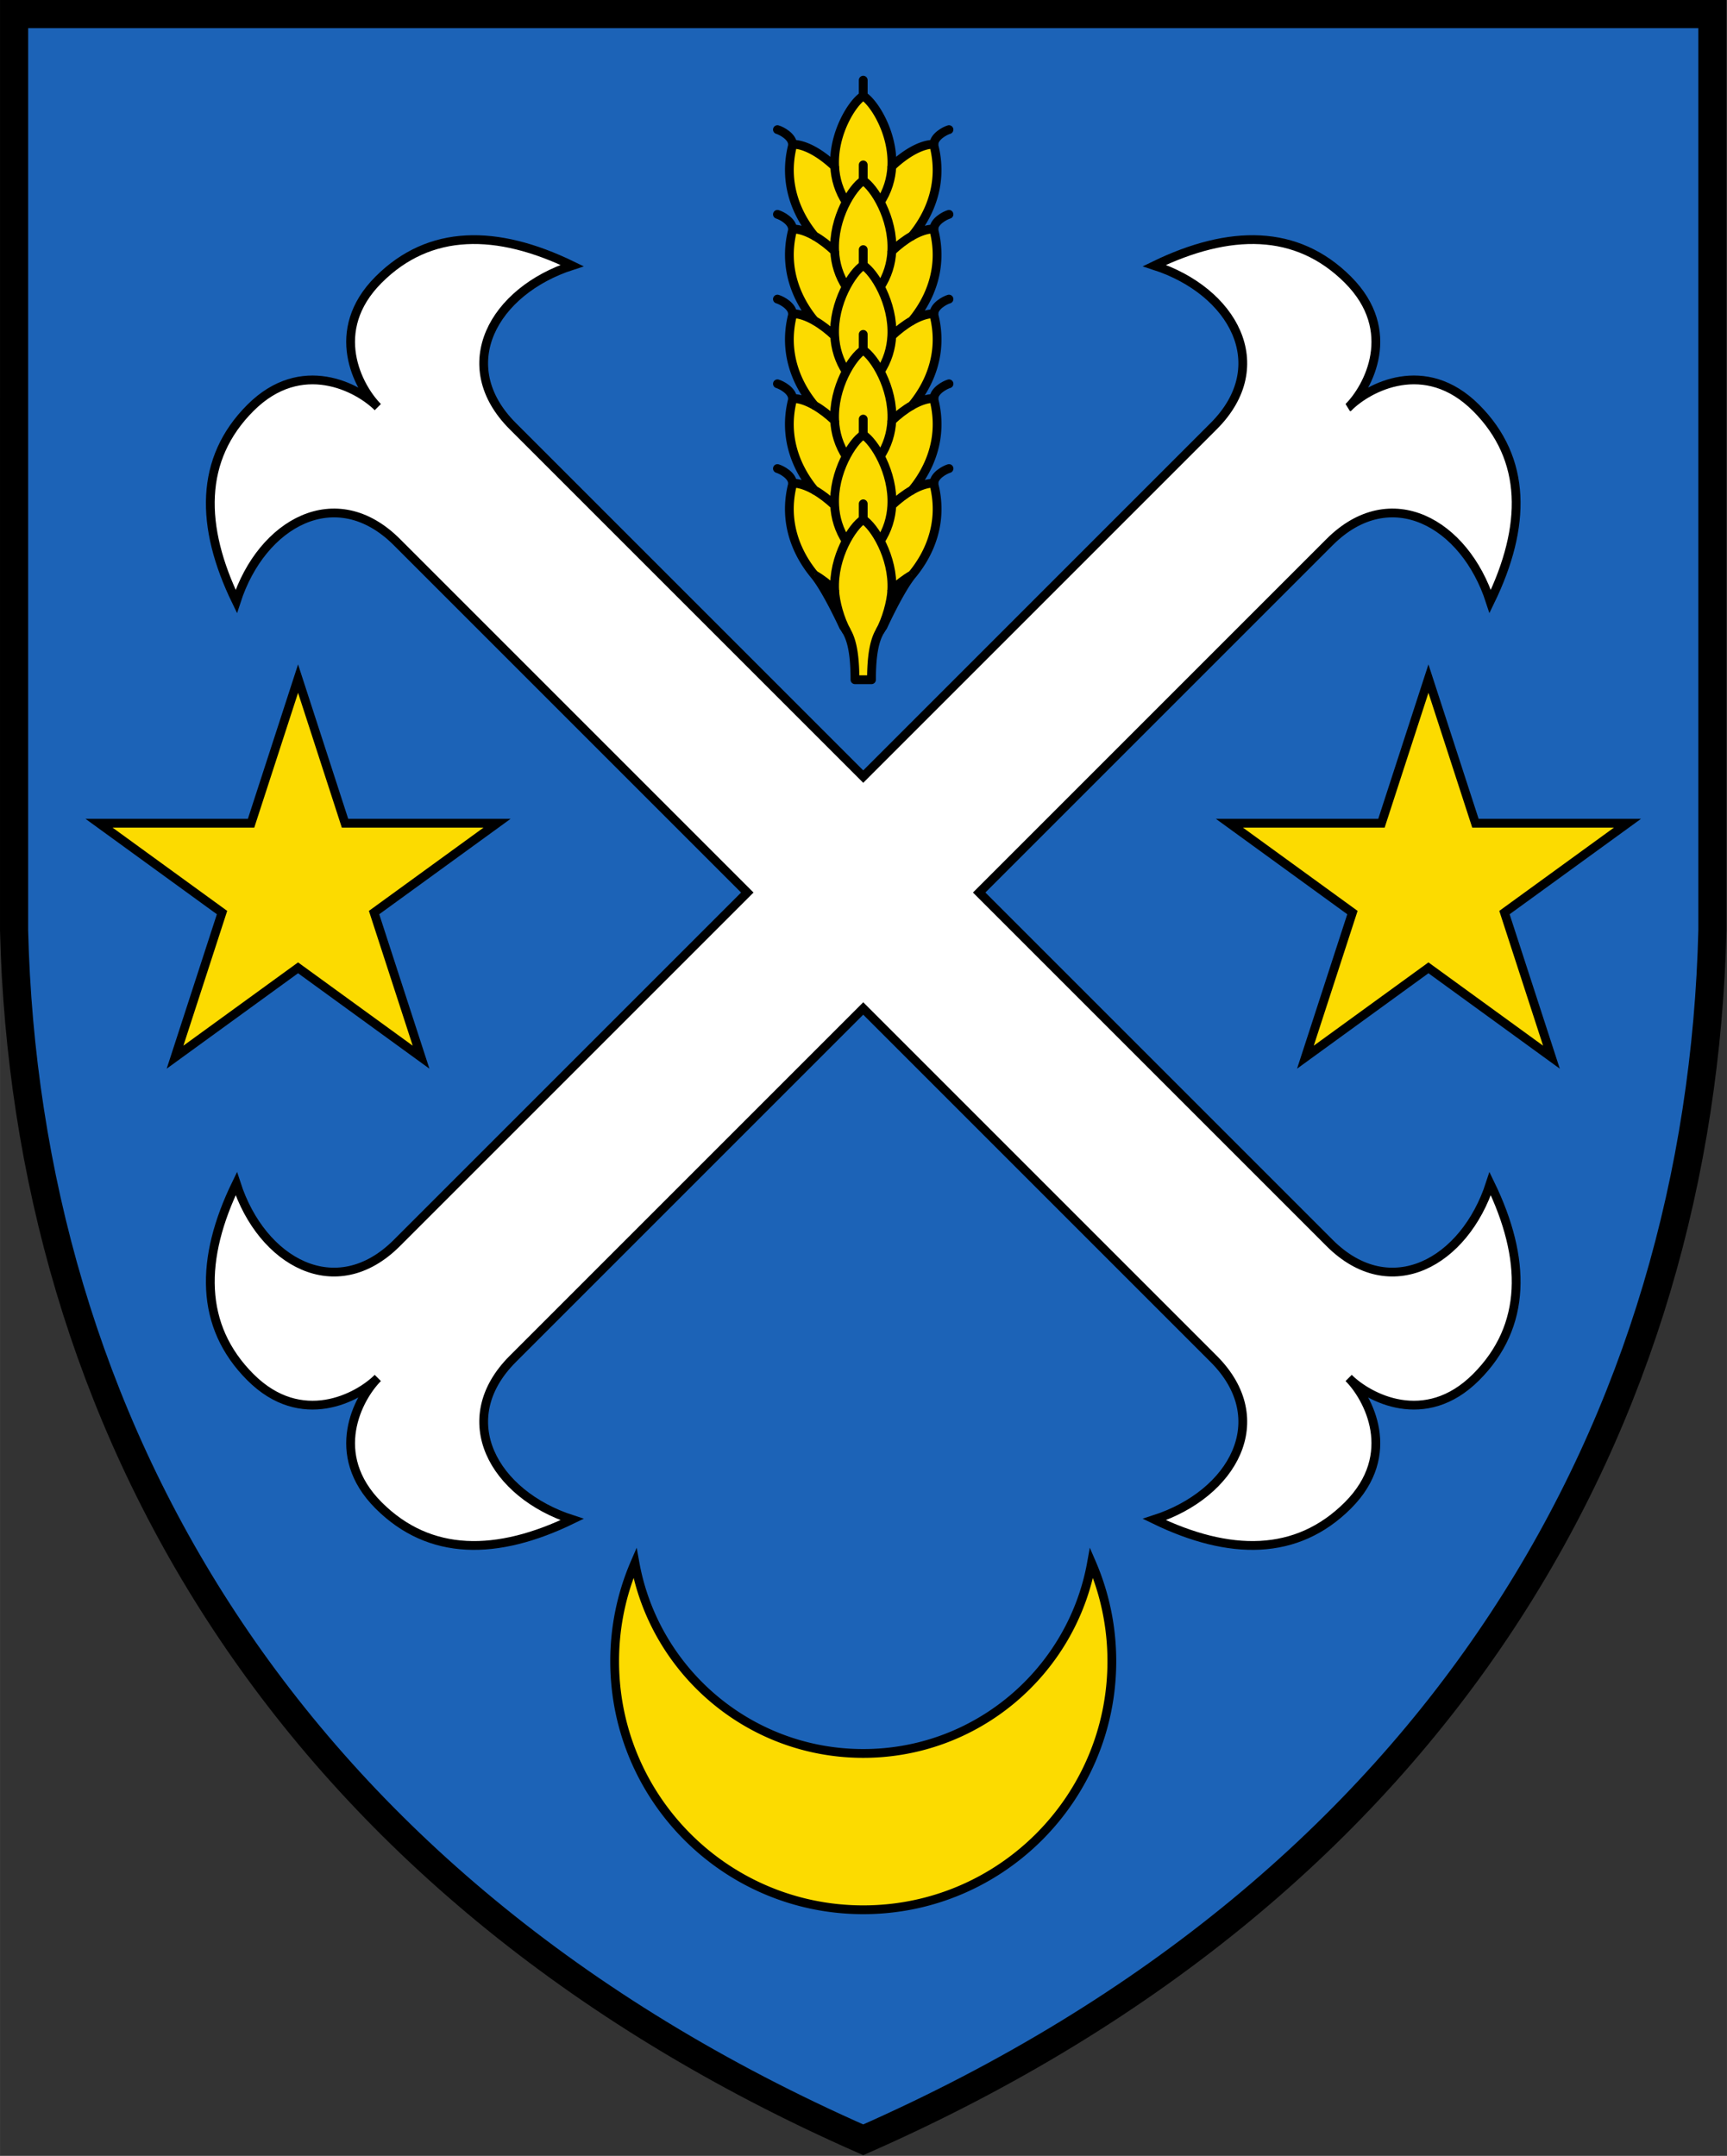
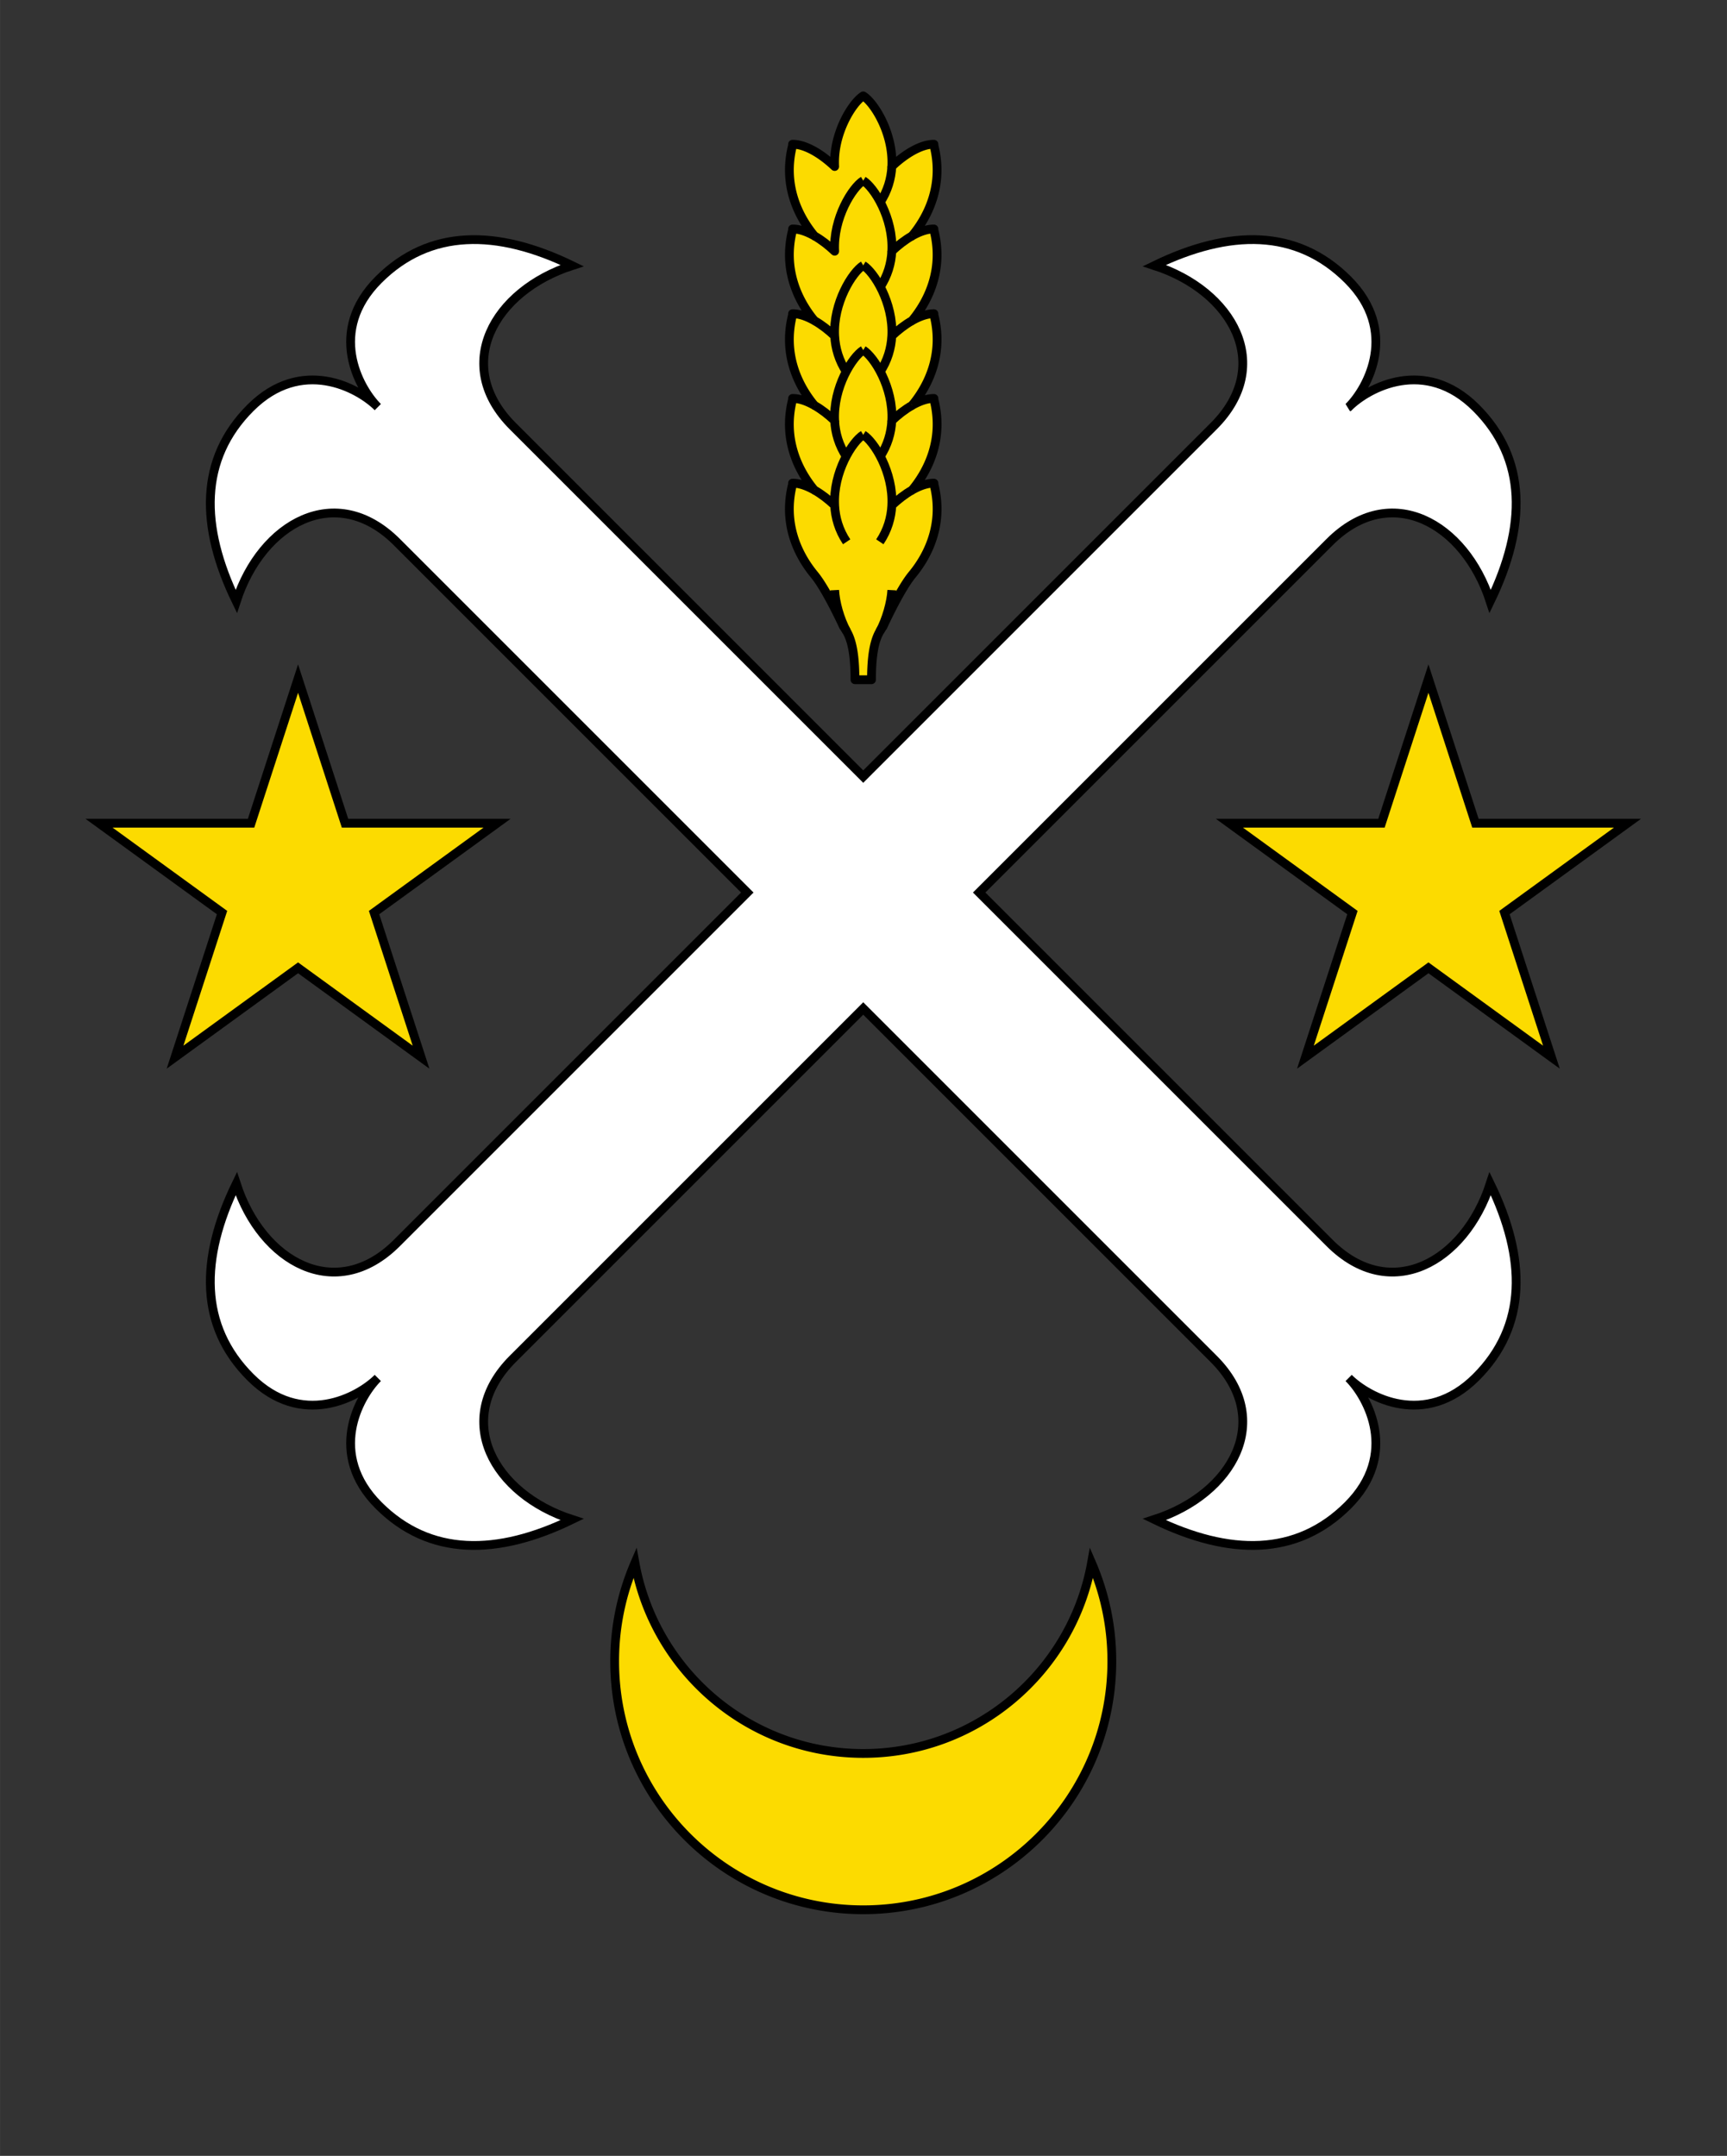
<svg xmlns="http://www.w3.org/2000/svg" width="600" height="749" version="1.1" viewBox="0 0 450 561.76" xml:space="preserve">
  <rect x="0" y="0" width="450" height="561.76" fill="#333333" stroke="none" />
  <path d="m52.688-34.747h419v522h-419z" fill="none" />
  <g transform="matrix(1.221 0 0 1.221 .001 0)" stroke="#000">
-     <path d="m3.002 3-4e-3 195.5c2.541 103.78 56.694 203.3 181.22 258.15 124.53-54.855 178.68-154.38 181.22-258.15v-195.5z" fill="#1c63b7" stroke-width="6" />
    <g fill="#fcdb00">
      <path d="m135.5 333.52a52.803 52.803 0 0 0-4.33 21.005c0 29.276 23.768 53.036 53.05 53.036 29.285 0 53.052-23.76 53.052-53.036a52.816 52.816 0 0 0-4.33-21.005c-4.192 23.315-24.724 40.919-49.21 40.679-24.148-0.237-44.107-17.755-48.232-40.679z" stroke-width="1.875" />
      <g stroke-linejoin="round" stroke-width="2.818">
        <g stroke-width="1.875">
          <path d="m199.36 103.57a1.791 1.791 0 0 1-0.053-0.46c-1.453 0-3.067 0.57-4.662 1.477 3.832-4.634 6.639-11.26 4.715-19.1a1.786 1.786 0 0 1-0.053-0.46c-1.453 0-3.067 0.572-4.663 1.479 3.831-4.635 6.636-11.259 4.711-19.099a1.81 1.81 0 0 1-0.05-0.46c-1.454 0-3.067 0.57-4.662 1.477 3.832-4.634 6.637-11.26 4.712-19.099a1.783 1.783 0 0 1-0.05-0.46c-1.454 0-3.067 0.57-4.662 1.476 3.832-4.633 6.637-11.258 4.712-19.098a1.788 1.788 0 0 1-0.05-0.461c-2.828 0-6.263 2.16-8.988 4.75 0.375-7.095-3.81-13.667-6.098-15.068-2.288 1.401-6.474 7.974-6.098 15.067-2.726-2.588-6.16-4.75-8.988-4.75 3e-3 0.152-0.013 0.305-0.052 0.462-1.923 7.84 0.882 14.464 4.714 19.098-1.595-0.905-3.209-1.476-4.662-1.476 3e-3 0.15-0.013 0.305-0.052 0.46-1.923 7.84 0.882 14.465 4.713 19.099-1.594-0.906-3.209-1.477-4.662-1.477 4e-3 0.15-0.014 0.304-0.052 0.46-1.923 7.84 0.882 14.464 4.713 19.099-1.595-0.907-3.21-1.479-4.664-1.479 4e-3 0.15-0.014 0.304-0.051 0.46-1.924 7.84 0.88 14.466 4.713 19.1-1.595-0.906-3.209-1.478-4.663-1.478 4e-3 0.15-0.014 0.305-0.05 0.461-1.924 7.839 0.88 14.464 4.711 19.097l-3e-3 -2e-3a8e-3 8e-3 0 0 1 3e-3 4e-3c2.623 3.173 6.213 11.039 6.213 11.039 1.031 1.462 2.452 3.55 2.452 11.35h3.525c0-7.8 1.423-9.887 2.454-11.35 0 0 3.59-7.866 6.212-11.039a9e-3 9e-3 0 0 0 4e-3 -4e-3l-2e-3 1e-3c3.833-4.633 6.637-11.257 4.713-19.096z" stroke-linecap="round" />
          <path d="m190.32 35.53c-0.138 2.595-0.886 5.26-2.562 7.767m2.562 10.318c-0.138 2.594-0.886 5.259-2.562 7.765" />
          <path d="m184.22 38.546c2.288 1.402 6.474 7.973 6.097 15.068 1.324-1.259 2.817-2.417 4.326-3.274m-4.328 21.353c-0.138 2.595-0.886 5.259-2.56 7.767m-3.535-22.831c2.289 1.402 6.473 7.974 6.098 15.068 1.323-1.258 2.815-2.416 4.326-3.272m-4.329 21.352c-0.138 2.596-0.886 5.26-2.56 7.768" />
          <path d="m184.22 74.713c2.29 1.402 6.474 7.975 6.098 15.068 1.325-1.257 2.817-2.416 4.326-3.272m-4.323 21.353c-0.137 2.595-0.885 5.26-2.56 7.765m-3.541-22.836c2.289 1.404 6.473 7.975 6.097 15.069 1.326-1.258 2.816-2.416 4.327-3.273m-4.323 21.353c-0.137 2.594-1.19 6.299-2.56 8.804" />
-           <path d="m184.22 110.87c2.289 1.403 6.473 7.973 6.097 15.068 1.326-1.257 2.816-2.417 4.327-3.273m-16.519-87.135c0.138 2.595 0.886 5.26 2.56 7.767m-2.56 10.318c0.138 2.594 0.886 5.259 2.56 7.765" />
          <path d="m184.22 38.546c-2.289 1.402-6.473 7.973-6.097 15.068-1.324-1.259-2.817-2.417-4.326-3.274m4.328 21.353c0.138 2.595 0.887 5.259 2.56 7.767m3.535-22.831c-2.29 1.402-6.474 7.974-6.098 15.068-1.325-1.258-2.816-2.416-4.327-3.272m4.324 21.352c0.137 2.596 0.885 5.26 2.56 7.768" />
          <path d="m184.22 74.713c-2.29 1.402-6.474 7.975-6.097 15.068-1.326-1.257-2.817-2.416-4.327-3.272m4.323 21.353c0.137 2.595 0.885 5.26 2.559 7.765m3.542-22.836c-2.29 1.404-6.474 7.975-6.097 15.069-1.326-1.258-2.817-2.416-4.327-3.273m4.323 21.353c0.137 2.594 1.1 6.113 2.559 8.804" />
-           <path d="m184.22 110.87c-2.29 1.403-6.474 7.973-6.097 15.068-1.326-1.257-2.817-2.417-4.327-3.273" />
        </g>
        <g stroke-linecap="round">
-           <path d="m199.3 30.782c0.034-1.622 2.315-2.861 3.217-3.12m-18.301-10.555v3.357m15.084 28.4c0.034-1.62 2.315-2.86 3.217-3.12m-18.301-10.554v3.356m0-3.356v3.356m15.084 28.403c0.034-1.622 2.315-2.86 3.218-3.12m-3.212 21.198c0.034-1.622 2.317-2.862 3.22-3.121m-3.22 21.205c0.034-1.62 2.317-2.86 3.22-3.12m-33.4-14.964c-0.034-1.622-2.315-2.862-3.219-3.121m3.219 21.205c-0.034-1.62-2.315-2.86-3.219-3.12m3.219-69.209c-0.034-1.622-2.315-2.861-3.219-3.12m3.219 21.202c-0.034-1.621-2.315-2.86-3.219-3.12m3.219 21.205c-0.034-1.621-2.316-2.861-3.22-3.12m18.31-10.56v3.36m0 14.724v3.36m0-3.36v3.36m0 14.725v3.353m0 14.725v3.353" stroke-width="1.875" />
-         </g>
+           </g>
      </g>
      <g stroke-width="2.818">
        <path d="m79.826 194.75 10.027 30.859-26.248-19.07-26.254 19.07 10.028-30.86-26.251-19.069h32.45l10.027-30.859 10.02 30.86h32.45zm251.26 30.859-26.248-19.07-26.255 19.07 10.033-30.86-26.255-19.069h32.45l10.027-30.859 10.027 30.86h32.45l-26.256 19.069z" stroke-width="1.875" />
      </g>
    </g>
    <path d="m287.81 86.881c4.171-4.171 10.738-16.288-0.168-27.193-10.905-10.905-25.27-10.789-41.291-3.013 16.753 5.425 25.639 21.285 12.652 34.273l-74.785 74.785-74.786-74.785c-12.987-12.987-4.1-28.847 12.652-34.272-16.023-7.777-30.386-7.892-41.291 3.012-10.905 10.905-4.34 23.023-0.169 27.193-4.17-4.17-16.288-10.737-27.193 0.168s-10.79 25.27-3.012 41.292c5.424-16.754 21.285-25.64 34.273-12.653l74.786 74.786-74.786 74.786c-12.987 12.986-28.847 4.1-34.272-12.654-7.778 16.023-7.893 30.387 3.012 41.293 10.905 10.905 23.023 4.339 27.193 0.168-4.171 4.172-10.737 16.288 0.168 27.194 10.905 10.905 25.27 10.79 41.292 3.012-16.754-5.424-25.64-21.285-12.653-34.273l74.786-74.786 74.785 74.786c12.987 12.988 4.1 28.848-12.652 34.273 16.022 7.777 30.386 7.892 41.291-3.012 10.906-10.906 4.339-23.023 0.168-27.194 4.172 4.172 16.288 10.737 27.193-0.168 10.905-10.906 10.79-25.27 3.013-41.29-5.425 16.751-21.286 25.637-34.273 12.651l-74.786-74.786 74.786-74.786c12.987-12.987 28.847-4.1 34.273 12.652 7.777-16.023 7.892-30.386-3.012-41.292-10.905-10.904-23.022-4.338-27.193-0.167z" fill="#fff" stroke-linecap="round" stroke-width="1.875" />
  </g>
</svg>